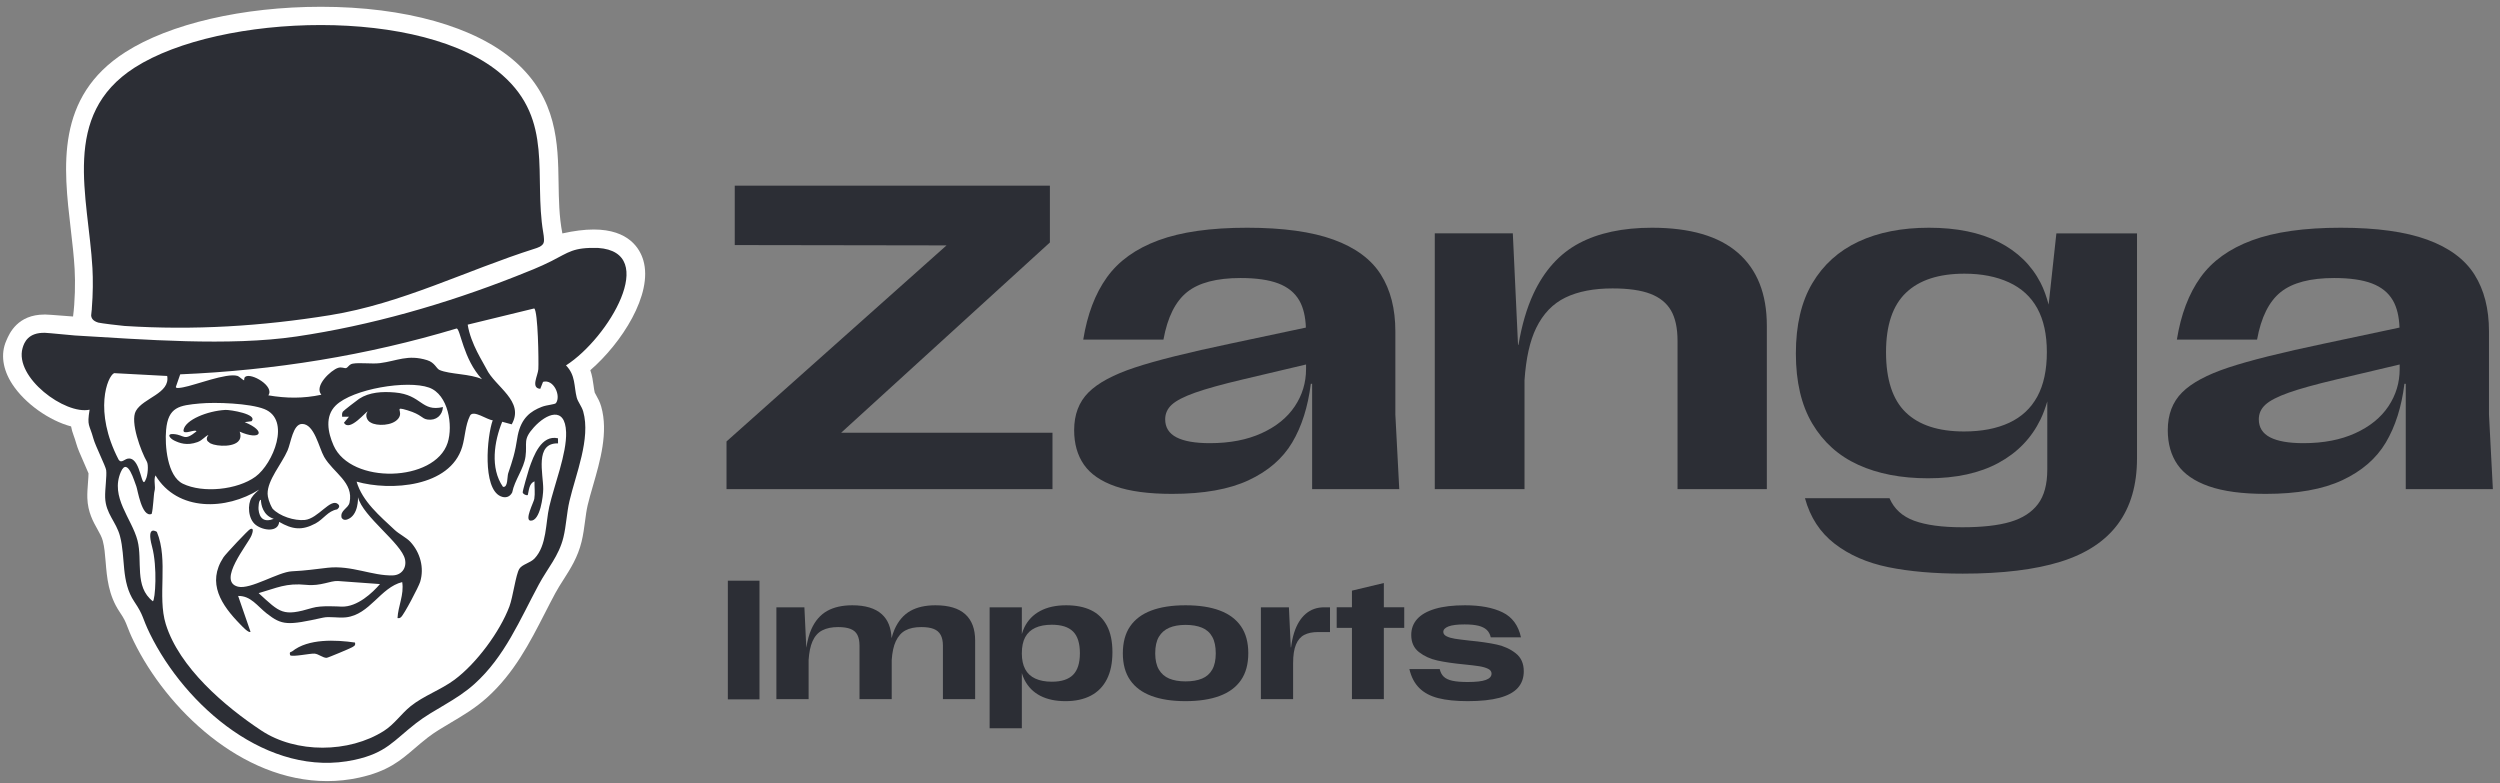
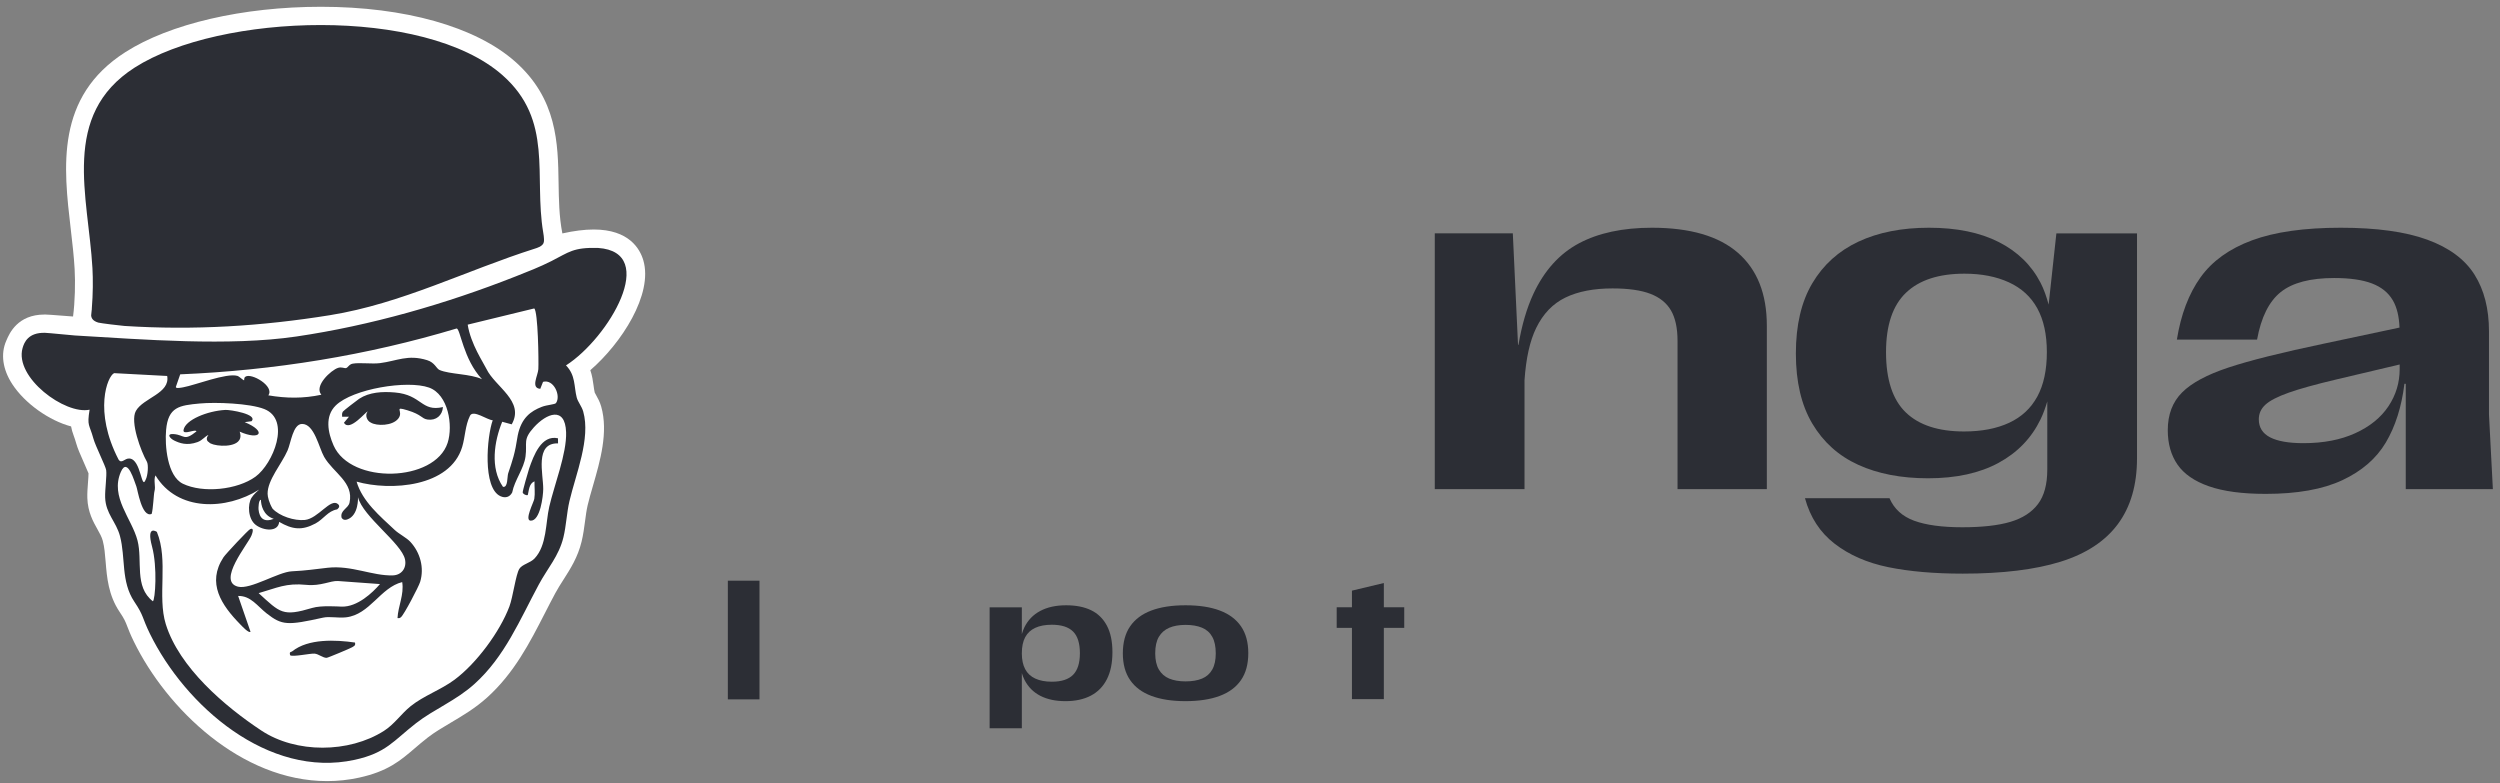
<svg xmlns="http://www.w3.org/2000/svg" fill="none" viewBox="0 0 316 99" height="99" width="316">
  <rect x="0" y="0" width="316" height="99" fill="#808080" stroke="none" />
-   <path fill="#2C2E35" d="M132.706 30.648V23.47H92.873V30.976L119.641 31.018L91.832 55.797V61.823H133.034V54.7H106.318L132.706 30.648Z" />
-   <path fill="#2C2E35" d="M163.661 51.359C162.711 52.784 161.314 53.916 159.469 54.757C157.625 55.597 155.442 56.017 152.922 56.016C151.059 56.016 149.653 55.77 148.703 55.277C147.753 54.784 147.279 54.026 147.279 53.003C147.279 52.273 147.562 51.651 148.127 51.139C148.693 50.628 149.671 50.126 151.06 49.633C152.448 49.141 154.457 48.583 157.086 47.962L165.085 46.072V46.648C165.085 48.365 164.611 49.936 163.661 51.359ZM176.373 41.881C176.373 39.032 175.761 36.64 174.537 34.703C173.312 32.768 171.322 31.297 168.565 30.293C165.806 29.288 162.162 28.786 157.635 28.785C153.032 28.785 149.296 29.315 146.429 30.375C143.562 31.435 141.389 32.996 139.91 35.059C138.431 37.123 137.435 39.744 136.923 42.922H147.06C147.572 40.109 148.567 38.109 150.045 36.922C151.524 35.735 153.78 35.142 156.812 35.142C158.785 35.142 160.374 35.37 161.579 35.826C162.784 36.284 163.67 37.005 164.236 37.991C164.744 38.875 165.012 40.023 165.064 41.406L155.607 43.415C150.201 44.547 146.147 45.561 143.444 46.456C140.74 47.351 138.786 48.401 137.581 49.606C136.376 50.811 135.773 52.4 135.772 54.373C135.772 56.09 136.183 57.542 137.005 58.729C137.827 59.916 139.151 60.829 140.978 61.468C142.804 62.107 145.196 62.427 148.155 62.427C152.137 62.427 155.36 61.852 157.826 60.701C160.292 59.55 162.127 57.962 163.333 55.934C164.538 53.907 165.323 51.433 165.688 48.51H165.853V61.824H176.866L176.373 52.4V41.881Z" />
  <path fill="#2C2E35" d="M219.684 31.963C217.255 29.845 213.629 28.786 208.808 28.785C205.119 28.785 202.041 29.443 199.575 30.758C197.11 32.073 195.192 34.201 193.822 37.141C192.985 38.94 192.357 41.089 191.937 43.579H191.878L191.22 29.497H181.357V61.824H192.699V48.058C192.886 45.316 193.369 43.095 194.179 41.442C195.055 39.653 196.288 38.374 197.877 37.607C199.466 36.839 201.447 36.456 203.821 36.456C205.83 36.456 207.429 36.684 208.616 37.141C209.802 37.598 210.67 38.301 211.219 39.25C211.766 40.2 212.04 41.479 212.04 43.085V61.824H223.328V41.168C223.328 37.15 222.113 34.082 219.684 31.963Z" />
  <path fill="#2C2E35" d="M257.516 50.126C256.713 51.605 255.526 52.71 253.955 53.441C252.384 54.172 250.485 54.537 248.257 54.537C245.006 54.537 242.549 53.733 240.888 52.126C239.226 50.52 238.394 47.981 238.394 44.51C238.394 41.113 239.234 38.611 240.915 37.004C242.594 35.397 245.06 34.593 248.312 34.593C250.467 34.593 252.339 34.959 253.928 35.689C255.517 36.42 256.713 37.516 257.516 38.976C258.32 40.438 258.722 42.283 258.722 44.51C258.722 46.775 258.32 48.647 257.516 50.126ZM258.948 38.501C258.679 37.512 258.357 36.575 257.927 35.744C256.777 33.516 255.014 31.799 252.641 30.593C250.266 29.388 247.325 28.785 243.819 28.785C240.385 28.785 237.417 29.37 234.916 30.539C232.413 31.708 230.468 33.461 229.08 35.799C227.692 38.137 226.998 41.095 226.998 44.674C226.998 48.256 227.692 51.214 229.08 53.55C230.468 55.888 232.404 57.623 234.888 58.755C237.371 59.888 240.312 60.455 243.71 60.455C247.252 60.455 250.22 59.806 252.613 58.509C255.005 57.213 256.777 55.377 257.927 53.003C258.265 52.305 258.538 51.542 258.777 50.744V59.358C258.777 61.221 258.384 62.673 257.599 63.714C256.813 64.755 255.653 65.504 254.119 65.961C252.585 66.417 250.558 66.646 248.038 66.646C245.481 66.646 243.454 66.371 241.956 65.823C240.458 65.276 239.417 64.326 238.833 62.974H228.149C228.806 65.386 230.057 67.304 231.902 68.728C233.746 70.152 236.002 71.138 238.668 71.687C241.335 72.234 244.476 72.508 248.092 72.508C253.097 72.508 257.215 72.006 260.448 71.002C263.68 69.996 266.1 68.407 267.707 66.235C269.314 64.062 270.118 61.295 270.118 57.934V29.498H259.927L258.948 38.501Z" />
  <path fill="#2C2E35" d="M301.895 51.359C300.945 52.784 299.548 53.916 297.703 54.757C295.859 55.597 293.676 56.017 291.156 56.016C289.293 56.016 287.887 55.77 286.937 55.277C285.987 54.784 285.513 54.026 285.513 53.003C285.513 52.273 285.796 51.651 286.361 51.139C286.927 50.628 287.905 50.126 289.294 49.633C290.682 49.141 292.691 48.583 295.32 47.962L303.319 46.072V46.648C303.319 48.365 302.845 49.936 301.895 51.359ZM315.099 61.824L314.607 52.4V41.881C314.607 39.032 313.995 36.64 312.771 34.703C311.546 32.768 309.556 31.297 306.799 30.293C304.04 29.288 300.396 28.786 295.869 28.785C291.265 28.785 287.53 29.315 284.663 30.375C281.796 31.435 279.623 32.996 278.144 35.059C276.665 37.123 275.669 39.744 275.157 42.922H285.294C285.806 40.109 286.801 38.109 288.279 36.922C289.758 35.735 292.014 35.142 295.046 35.142C297.019 35.142 298.608 35.37 299.813 35.826C301.018 36.284 301.904 37.005 302.47 37.991C302.978 38.875 303.246 40.023 303.298 41.406L293.841 43.415C288.435 44.547 284.381 45.561 281.678 46.456C278.974 47.351 277.02 48.401 275.815 49.606C274.61 50.811 274.007 52.4 274.006 54.373C274.006 56.09 274.417 57.542 275.239 58.729C276.061 59.916 277.385 60.829 279.211 61.468C281.038 62.107 283.43 62.427 286.389 62.427C290.371 62.427 293.594 61.852 296.059 60.701C298.526 59.55 300.361 57.962 301.567 55.934C302.772 53.907 303.557 51.433 303.922 48.51H304.087V61.824H315.099Z" />
  <rect fill="#2C2E35" transform="translate(92 73.4)" height="15" width="4" />
-   <path fill="#2C2E35" d="M118.242 76.507C116.969 76.507 115.91 76.746 115.064 77.225C114.218 77.704 113.559 78.468 113.087 79.517C112.932 79.861 112.806 80.254 112.692 80.669C112.639 79.359 112.24 78.341 111.464 77.639C110.631 76.885 109.388 76.508 107.736 76.507C106.463 76.507 105.401 76.746 104.549 77.225C103.696 77.704 103.034 78.468 102.562 79.517C102.275 80.156 102.07 80.933 101.928 81.819H101.913L101.676 76.763H98.136V88.37H102.208V83.424C102.273 82.454 102.434 81.66 102.7 81.062C102.988 80.412 103.401 79.95 103.939 79.675C104.477 79.399 105.146 79.261 105.946 79.262C106.588 79.262 107.109 79.341 107.51 79.498C107.91 79.654 108.198 79.907 108.375 80.255C108.553 80.603 108.642 81.058 108.642 81.622V88.37H112.713V83.422C112.779 82.453 112.947 81.659 113.225 81.062C113.528 80.412 113.94 79.95 114.464 79.675C114.988 79.399 115.651 79.261 116.451 79.262C117.107 79.262 117.632 79.341 118.025 79.498C118.419 79.654 118.71 79.907 118.901 80.255C119.091 80.603 119.186 81.058 119.186 81.622V88.37H123.258V80.953C123.258 79.498 122.842 78.393 122.009 77.639C121.176 76.885 119.92 76.508 118.242 76.507Z" />
  <path fill="#2C2E35" d="M135.633 85.302C135.055 85.879 134.163 86.168 132.957 86.168C132.13 86.168 131.432 86.036 130.862 85.773C130.291 85.511 129.865 85.115 129.584 84.584C129.301 84.052 129.16 83.387 129.16 82.587C129.16 81.747 129.301 81.065 129.584 80.541C129.865 80.016 130.288 79.623 130.853 79.36C131.416 79.098 132.118 78.967 132.957 78.967C134.164 78.967 135.056 79.252 135.633 79.822C136.21 80.393 136.499 81.308 136.499 82.567C136.499 83.812 136.21 84.724 135.633 85.302ZM137.905 77.127C137.046 76.714 136 76.508 134.766 76.507C133.469 76.507 132.374 76.747 131.481 77.226C130.589 77.704 129.924 78.393 129.485 79.291C129.355 79.555 129.252 79.847 129.16 80.152V76.763H125.089V92.049H129.16V85.079C129.258 85.394 129.371 85.696 129.514 85.97C129.973 86.849 130.638 87.512 131.511 87.958C132.384 88.403 133.436 88.626 134.668 88.626C135.928 88.626 137 88.394 137.885 87.928C138.771 87.463 139.446 86.771 139.912 85.852C140.377 84.935 140.61 83.8 140.611 82.449C140.611 81.072 140.374 79.944 139.901 79.065C139.43 78.187 138.764 77.54 137.905 77.127Z" />
  <path fill="#2C2E35" d="M153.229 84.632C152.934 85.156 152.505 85.537 151.941 85.773C151.377 86.009 150.682 86.127 149.856 86.127C149.043 86.127 148.354 86.009 147.789 85.773C147.226 85.537 146.79 85.156 146.482 84.632C146.174 84.107 146.02 83.425 146.02 82.586C146.02 81.708 146.174 81.009 146.482 80.491C146.79 79.973 147.226 79.593 147.789 79.35C148.354 79.108 149.043 78.987 149.856 78.986C150.668 78.986 151.36 79.104 151.931 79.34C152.502 79.576 152.935 79.96 153.229 80.491C153.525 81.022 153.672 81.72 153.672 82.586C153.672 83.425 153.525 84.107 153.229 84.632ZM154.173 77.166C153 76.727 151.561 76.507 149.856 76.507C148.15 76.507 146.711 76.727 145.538 77.166C144.364 77.606 143.468 78.271 142.852 79.163C142.235 80.055 141.927 81.196 141.927 82.586C141.927 83.95 142.235 85.078 142.852 85.969C143.468 86.862 144.367 87.527 145.547 87.966C146.728 88.406 148.157 88.625 149.835 88.625C151.541 88.625 152.984 88.406 154.164 87.966C155.344 87.527 156.243 86.862 156.859 85.969C157.475 85.078 157.783 83.943 157.784 82.566C157.784 81.189 157.476 80.055 156.859 79.163C156.243 78.271 155.347 77.606 154.173 77.166Z" />
-   <path fill="#2C2E35" d="M165.043 77.59C164.4 78.141 163.911 78.938 163.577 79.98C163.403 80.528 163.275 81.141 163.192 81.819H163.154L162.918 76.763H159.377V88.37H163.449V83.826C163.449 82.829 163.57 82.042 163.813 81.465C164.055 80.887 164.406 80.481 164.866 80.246C165.324 80.01 165.902 79.891 166.597 79.891H168.112V76.763H167.384C166.465 76.763 165.685 77.038 165.043 77.59Z" />
  <path fill="#2C2E35" d="M174.918 73.693L170.885 74.657V76.762H168.958V79.359H170.885V88.369H174.918V79.359H177.496V76.762H174.918V73.693Z" />
-   <path fill="#2C2E35" d="M191.591 82.576C190.916 82.045 190.119 81.678 189.201 81.474C188.283 81.272 187.135 81.105 185.759 80.973C184.932 80.881 184.313 80.802 183.899 80.736C183.486 80.671 183.139 80.57 182.856 80.432C182.575 80.295 182.434 80.108 182.434 79.871C182.434 79.583 182.65 79.353 183.082 79.182C183.515 79.012 184.197 78.927 185.128 78.927C185.837 78.927 186.417 78.983 186.87 79.094C187.322 79.206 187.673 79.38 187.923 79.615C188.172 79.852 188.342 80.167 188.434 80.559H192.25C191.923 79.052 191.149 77.999 189.928 77.402C188.709 76.805 187.122 76.507 185.169 76.507C183.66 76.507 182.4 76.658 181.391 76.959C180.381 77.261 179.627 77.691 179.128 78.248C178.63 78.805 178.381 79.478 178.381 80.265C178.381 81.196 178.709 81.918 179.365 82.429C180.021 82.94 180.798 83.294 181.696 83.491C182.595 83.688 183.719 83.852 185.07 83.983C185.87 84.061 186.499 84.137 186.959 84.209C187.417 84.282 187.794 84.39 188.089 84.534C188.384 84.678 188.532 84.881 188.532 85.144C188.532 85.498 188.293 85.763 187.814 85.941C187.336 86.118 186.572 86.206 185.523 86.206C184.709 86.206 184.063 86.153 183.585 86.048C183.105 85.944 182.741 85.773 182.493 85.537C182.243 85.301 182.073 84.98 181.982 84.573H178.145C178.38 85.571 178.797 86.368 179.394 86.963C179.991 87.56 180.788 87.986 181.784 88.242C182.781 88.498 184.027 88.626 185.523 88.625C187.149 88.625 188.486 88.484 189.536 88.203C190.585 87.921 191.358 87.501 191.857 86.944C192.355 86.386 192.604 85.687 192.605 84.848C192.605 83.865 192.267 83.107 191.591 82.576Z" />
  <path fill="white" d="M41.343 98.731C30.486 98.73 21.07 89.586 16.917 81.091C16.487 80.214 16.266 79.641 16.089 79.181C15.848 78.56 15.729 78.249 15.12 77.347C13.699 75.233 13.515 72.994 13.354 71.018C13.275 70.055 13.2 69.145 12.988 68.347C12.861 67.868 12.612 67.424 12.323 66.91C11.779 65.942 11.102 64.736 11.04 62.967C11.018 62.371 11.07 61.682 11.12 61.016C11.149 60.645 11.19 60.112 11.19 59.834C11.078 59.543 10.818 58.959 10.637 58.553C10.138 57.43 9.799 56.649 9.639 56.063C9.517 55.623 9.412 55.333 9.318 55.077C9.159 54.642 9.048 54.279 8.985 53.899C6.258 53.181 3.161 51.025 1.553 48.558C0.329 46.68 0.06 44.729 0.794 43.067L0.842 42.958C1.182 42.167 2.217 39.758 5.618 39.758L5.798 39.76C6.156 39.77 6.731 39.814 7.638 39.885C8.146 39.926 8.712 39.97 9.234 40.006C9.48 38.12 9.532 35.742 9.434 34.016C9.341 32.379 9.147 30.71 8.941 28.942C8.028 21.121 6.994 12.256 15.834 6.598C21.449 3.003 30.698 0.857 40.574 0.857C51.174 0.857 60.112 3.377 65.097 7.772C70.442 12.485 70.529 18.135 70.605 23.119C70.637 25.214 70.67 27.38 71.073 29.45C71.075 29.468 71.079 29.486 71.083 29.505C72.568 29.174 73.876 29.01 75.046 29.01C79.509 29.01 80.89 31.451 81.316 32.906C82.574 37.202 78.537 43.405 74.616 46.79C74.858 47.496 74.949 48.164 75.026 48.73C75.069 49.055 75.111 49.364 75.175 49.627C75.206 49.696 75.287 49.839 75.348 49.946C75.548 50.301 75.822 50.788 75.993 51.391C76.91 54.632 75.867 58.237 74.947 61.418C74.693 62.294 74.454 63.121 74.279 63.865C74.133 64.489 74.044 65.166 73.95 65.883C73.84 66.722 73.725 67.59 73.507 68.482C73.028 70.442 72.116 71.87 71.234 73.251C70.86 73.836 70.507 74.388 70.192 74.975C69.736 75.821 69.3 76.672 68.866 77.521C66.96 81.241 64.988 85.088 61.565 88.171C60.059 89.527 58.492 90.451 56.978 91.346C55.923 91.969 54.928 92.557 54.046 93.242C53.434 93.719 52.915 94.163 52.413 94.594C50.593 96.153 49.02 97.5 45.38 98.296C44.058 98.585 42.7 98.731 41.344 98.731H41.343Z" />
  <path fill="#2C2E35" d="M42.723 73.441C41.751 73.385 40.564 74.109 38.738 73.927C36.128 73.665 35.001 74.316 32.691 74.972C35.434 77.471 35.716 77.967 39.479 76.839C40.592 76.505 42.72 76.665 43.183 76.678C45.174 76.735 47.089 74.92 48.031 73.826L42.723 73.441ZM67.478 54.018C66.049 55.598 66.661 55.936 66.426 57.695C66.218 59.258 65.045 60.68 64.74 62.249C64.427 62.847 63.866 62.992 63.263 62.722C60.97 61.695 61.548 55.149 62.28 53.12C61.601 53.099 59.81 51.735 59.408 52.548C58.79 53.8 58.81 55.194 58.418 56.496C56.886 61.572 49.368 62.096 45.073 60.879C45.799 63.383 48.036 65.245 49.896 66.991C50.428 67.492 51.391 67.972 51.862 68.481C53.123 69.842 53.645 71.774 53.108 73.548C52.922 74.159 51.064 77.71 50.678 78.016C50.518 78.143 50.443 78.151 50.244 78.124C50.327 76.587 51.092 75.159 50.839 73.576C48.083 74.254 46.749 77.693 43.729 78.032C42.732 78.144 41.661 77.887 40.837 78.07C36.352 79.061 35.661 79.065 33.712 77.54C32.519 76.606 31.702 75.293 30.1 75.328L31.664 79.851C31.452 80.091 30.529 79.082 30.351 78.9C28 76.496 26.103 73.702 28.25 70.439C28.529 70.017 31.375 66.983 31.627 66.875C32.185 66.637 31.875 67.462 31.79 67.677C31.352 68.783 27.396 73.466 30.075 74.154C31.642 74.556 35.163 72.299 36.887 72.213C38.754 72.121 39.654 71.958 41.439 71.762C44.435 71.434 47.064 72.803 49.647 72.73C50.767 72.697 51.425 71.791 51.192 70.702C50.758 68.667 45.864 65.302 45.249 62.846C45.249 62.846 45.373 65.166 43.868 65.668C43.365 65.837 43.178 65.441 43.178 65.441C42.954 64.506 44.016 64.278 44.179 63.539C44.751 60.958 42.135 59.778 40.969 57.746C40.314 56.606 39.735 53.559 38.171 53.586C37.024 53.608 36.775 55.965 36.345 56.945C35.595 58.66 33.802 60.68 33.825 62.414C33.83 62.823 34.023 63.572 34.448 64.289C35.323 65.24 37.21 65.856 38.532 65.723C40.224 65.551 41.782 62.907 42.724 63.718C43.12 64.058 42.605 64.388 42.605 64.388C41.445 64.587 40.91 65.613 39.874 66.169C38.163 67.085 36.954 66.931 35.288 65.967C35.167 67.276 33.322 67.102 32.335 66.354C31.332 65.595 31.273 63.737 31.8 62.909C32.103 62.434 32.521 62.108 32.755 61.885C28.603 64.495 22.442 64.703 19.652 60.089C19.375 60.698 19.711 61.474 19.525 62.1C19.427 62.431 19.361 64.34 19.169 64.96C17.913 65.478 17.388 61.833 17.232 61.472C16.998 60.94 16.134 57.665 15.272 59.656C13.895 62.839 16.661 65.534 17.381 68.32C18.048 70.898 16.936 74.159 19.324 76.002C19.613 75.838 19.923 71.694 19.215 69.07C18.457 66.26 19.83 67.233 19.83 67.233C21.316 70.831 19.862 75.36 20.954 78.888C22.655 84.376 28.408 89.28 33.038 92.343C37.424 95.245 44.105 95.201 48.53 92.384C49.856 91.54 50.71 90.225 51.903 89.265C53.554 87.935 55.713 87.208 57.449 85.919C60.208 83.871 63.176 79.876 64.387 76.662C64.84 75.457 65.191 72.627 65.644 71.902C66.01 71.318 67.026 71.169 67.576 70.583C69.131 68.925 68.955 66.1 69.426 64.05C70.057 61.296 71.65 57.323 71.555 54.627C71.436 51.293 69.066 52.263 67.478 54.018ZM14.985 58.088C15.392 58.686 15.742 57.899 16.376 57.956C17.852 58.086 17.862 62.038 18.409 60.64C18.698 60.093 18.787 58.744 18.565 58.356C17.839 57.09 16.407 53.316 17.175 51.944C18.103 50.284 21.532 49.736 21.132 47.523L14.423 47.166C13.586 47.544 11.81 51.954 14.985 58.088ZM32.985 63.181C32.678 63.149 32.663 64.223 32.677 64.38C32.782 65.511 33.384 66.066 34.604 65.58C33.235 65.147 32.982 63.773 32.985 63.181ZM20.995 54.343C20.818 56.29 21.138 60.182 23.113 61.142C25.645 62.37 30.005 61.92 32.292 60.254C34.516 58.634 36.816 53.052 33.404 51.703C31.561 50.973 27.243 50.815 25.236 51.003C22.661 51.243 21.259 51.43 20.995 54.343ZM54.228 48.99C51.494 48.014 44.59 49.148 42.44 51.248C41.041 52.616 41.44 54.662 42.164 56.305C44.349 61.265 54.958 60.959 56.579 55.981C57.292 53.789 56.667 49.861 54.228 48.99ZM22.225 48.914C22.217 49.148 22.927 48.996 23.144 48.958C24.679 48.683 28.626 47.112 30.003 47.51C30.275 47.589 30.769 48.123 30.865 48.06C30.884 48.047 30.809 47.77 31.014 47.62C31.753 47.079 34.745 48.826 33.916 49.971C36.22 50.361 38.331 50.38 40.62 49.895C39.659 48.79 41.846 46.777 42.739 46.495C43.188 46.353 43.497 46.569 43.725 46.527C43.991 46.478 44.1 46.053 44.586 45.965C45.48 45.805 47.002 46.029 48.019 45.901C50.187 45.627 51.532 44.77 53.981 45.522C54.974 45.826 55.144 46.589 55.559 46.768C56.854 47.328 59.464 47.238 60.927 47.932C58.549 45.392 58.201 41.593 57.724 41.518C46.398 44.928 34.618 46.823 22.778 47.316L22.225 48.914ZM59.117 41.035C59.5 43.488 61.12 45.861 61.474 46.607C62.561 48.897 66.355 50.691 64.68 53.638L63.48 53.311C62.468 55.784 61.932 59.165 63.572 61.531C64.224 61.677 64.094 60.248 64.234 59.83C64.796 58.148 65.081 57.399 65.445 55.023C65.899 52.818 67.087 51.967 68.475 51.428C69.159 51.162 70.144 51.137 70.281 50.941C70.934 50.011 69.974 47.882 68.64 48.265L68.29 49.147C67.048 49.051 68.001 47.461 68.046 46.66C68.102 45.674 68.008 39.324 67.525 38.987L59.117 41.035ZM71.542 46.187C72.77 47.439 72.536 48.829 72.896 50.236C73.042 50.81 73.531 51.353 73.719 52.018C74.684 55.431 72.775 59.943 71.979 63.339C71.626 64.846 71.58 66.429 71.212 67.935C70.64 70.274 69.218 71.818 68.106 73.882C65.701 78.348 63.816 82.991 59.968 86.457C57.609 88.579 54.871 89.634 52.577 91.421C49.711 93.653 48.819 95.17 44.833 96.042C33.925 98.426 23.411 89.229 18.936 80.078C17.94 78.041 18.209 77.881 16.982 76.058C15.269 73.515 15.889 70.478 15.164 67.754C14.677 65.918 13.365 64.951 13.291 62.886C13.256 61.877 13.518 60.148 13.421 59.426C13.357 58.94 12.063 56.371 11.81 55.451C11.291 53.562 10.981 53.918 11.325 51.785C8.235 52.454 1.806 47.718 2.852 43.999C3.058 43.266 3.579 42.015 5.687 42.068C6.145 42.079 9.049 42.38 9.474 42.404C18.086 42.906 28.92 43.791 37.475 42.532C46.848 41.151 56.34 38.42 65.133 34.957C66.657 34.358 68.245 33.738 69.704 32.999C71.912 31.881 72.441 31.25 75.599 31.34C83.349 31.868 76.946 42.724 71.542 46.187ZM11.607 38.987C11.614 39.057 11.602 39.146 11.585 39.245C11.566 39.454 11.545 39.66 11.522 39.864C11.546 40.216 11.735 40.57 12.425 40.777C12.677 40.852 15.264 41.17 15.732 41.2C24.516 41.764 33.052 41.236 41.722 39.837C50.801 38.371 58.917 34.185 67.617 31.423C67.813 31.356 68.649 31.149 68.744 30.585C68.815 30.168 68.662 29.378 68.662 29.378C67.456 22.215 69.992 15.213 63.516 9.503C53.614 0.773 27.785 1.653 17.024 8.541C7.627 14.556 11.172 24.835 11.684 33.886C11.763 35.296 11.755 37.196 11.606 38.987M22.027 55.686C22.682 56.002 23.61 56.368 24.957 55.883C25.637 55.639 25.96 55.081 26.351 54.99C26.055 55.314 26.066 55.714 26.416 55.898C26.715 56.337 29.208 56.66 30.089 55.819C30.218 55.695 30.313 55.546 30.361 55.368C30.42 55.145 30.406 54.878 30.294 54.559C32.915 55.729 33.781 54.541 30.929 53.359L31.793 53.242C32.644 52.358 29.082 51.782 28.49 51.814C26.213 51.938 23.42 53.07 23.2 54.344C23.071 55.083 24.744 54.159 24.829 54.532C23.217 55.828 23.358 54.976 21.969 54.868C20.975 54.792 21.475 55.419 22.027 55.686ZM49.907 49.607C48.319 49.472 46.684 49.566 45.403 50.404C45.142 50.573 43.414 51.914 43.343 52.025C43.2 52.247 43.234 52.437 43.245 52.678L44.112 52.671L43.476 53.434C44.182 54.663 46.347 51.904 46.466 52.024C46.107 52.448 46.368 53.198 46.886 53.424C47.61 53.854 49.599 53.861 50.348 52.904C51.069 51.982 49.656 51.303 51.504 51.861C53.351 52.418 53.259 52.919 54.053 53.032C55.111 53.182 55.92 52.519 55.99 51.452C53.223 52.093 53.344 49.899 49.907 49.607ZM36.94 82.325C36.764 82.465 36.543 82.326 36.674 82.823C36.985 83.068 39.222 82.575 39.756 82.618C40.271 82.659 40.826 83.17 41.289 83.149C41.463 83.141 44.322 81.935 44.503 81.817C44.768 81.643 44.96 81.618 44.871 81.217C42.442 80.865 38.97 80.699 36.94 82.325ZM70.528 55.399L70.536 56.043C67.555 55.966 68.677 59.93 68.664 61.808C68.659 62.679 68.295 65.856 67.077 65.812C66.249 65.784 67.472 63.469 67.536 63.058C67.651 62.324 67.544 61.574 67.559 60.838C66.867 61.127 66.863 61.958 66.714 62.576C66.479 62.653 66.108 62.438 66.069 62.247C66.038 62.093 66.779 59.522 66.886 59.215C67.452 57.586 68.425 54.932 70.528 55.399Z" />
</svg>